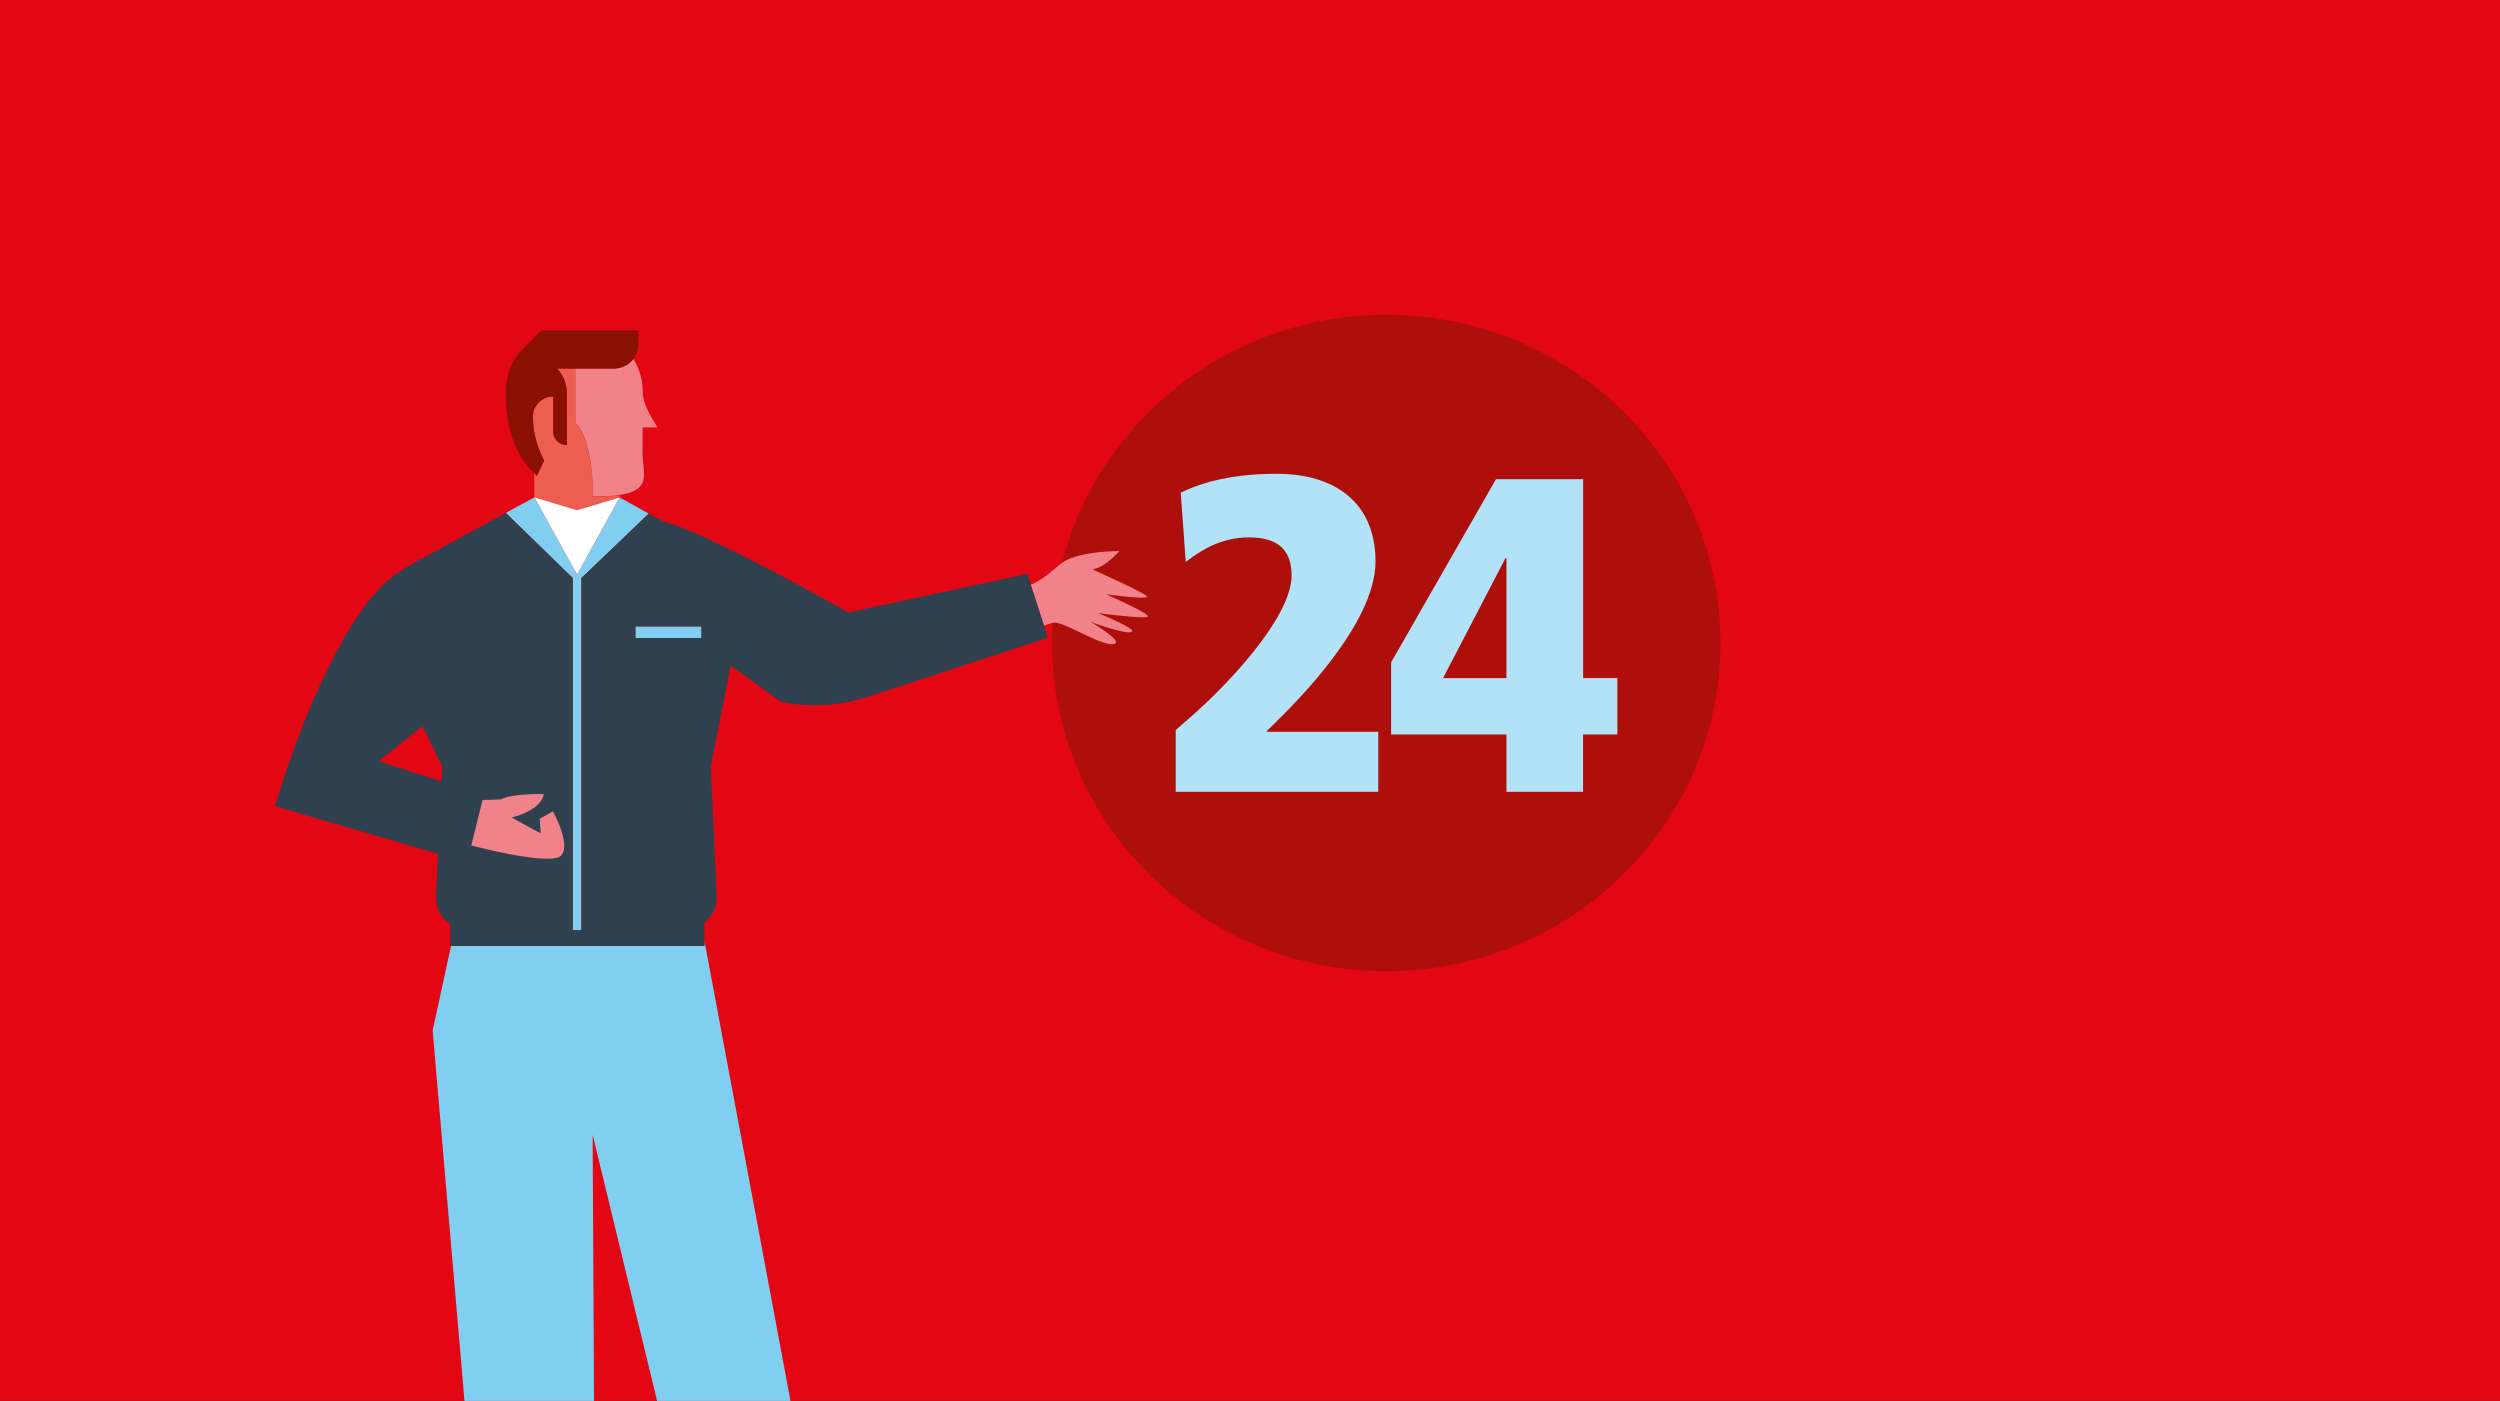
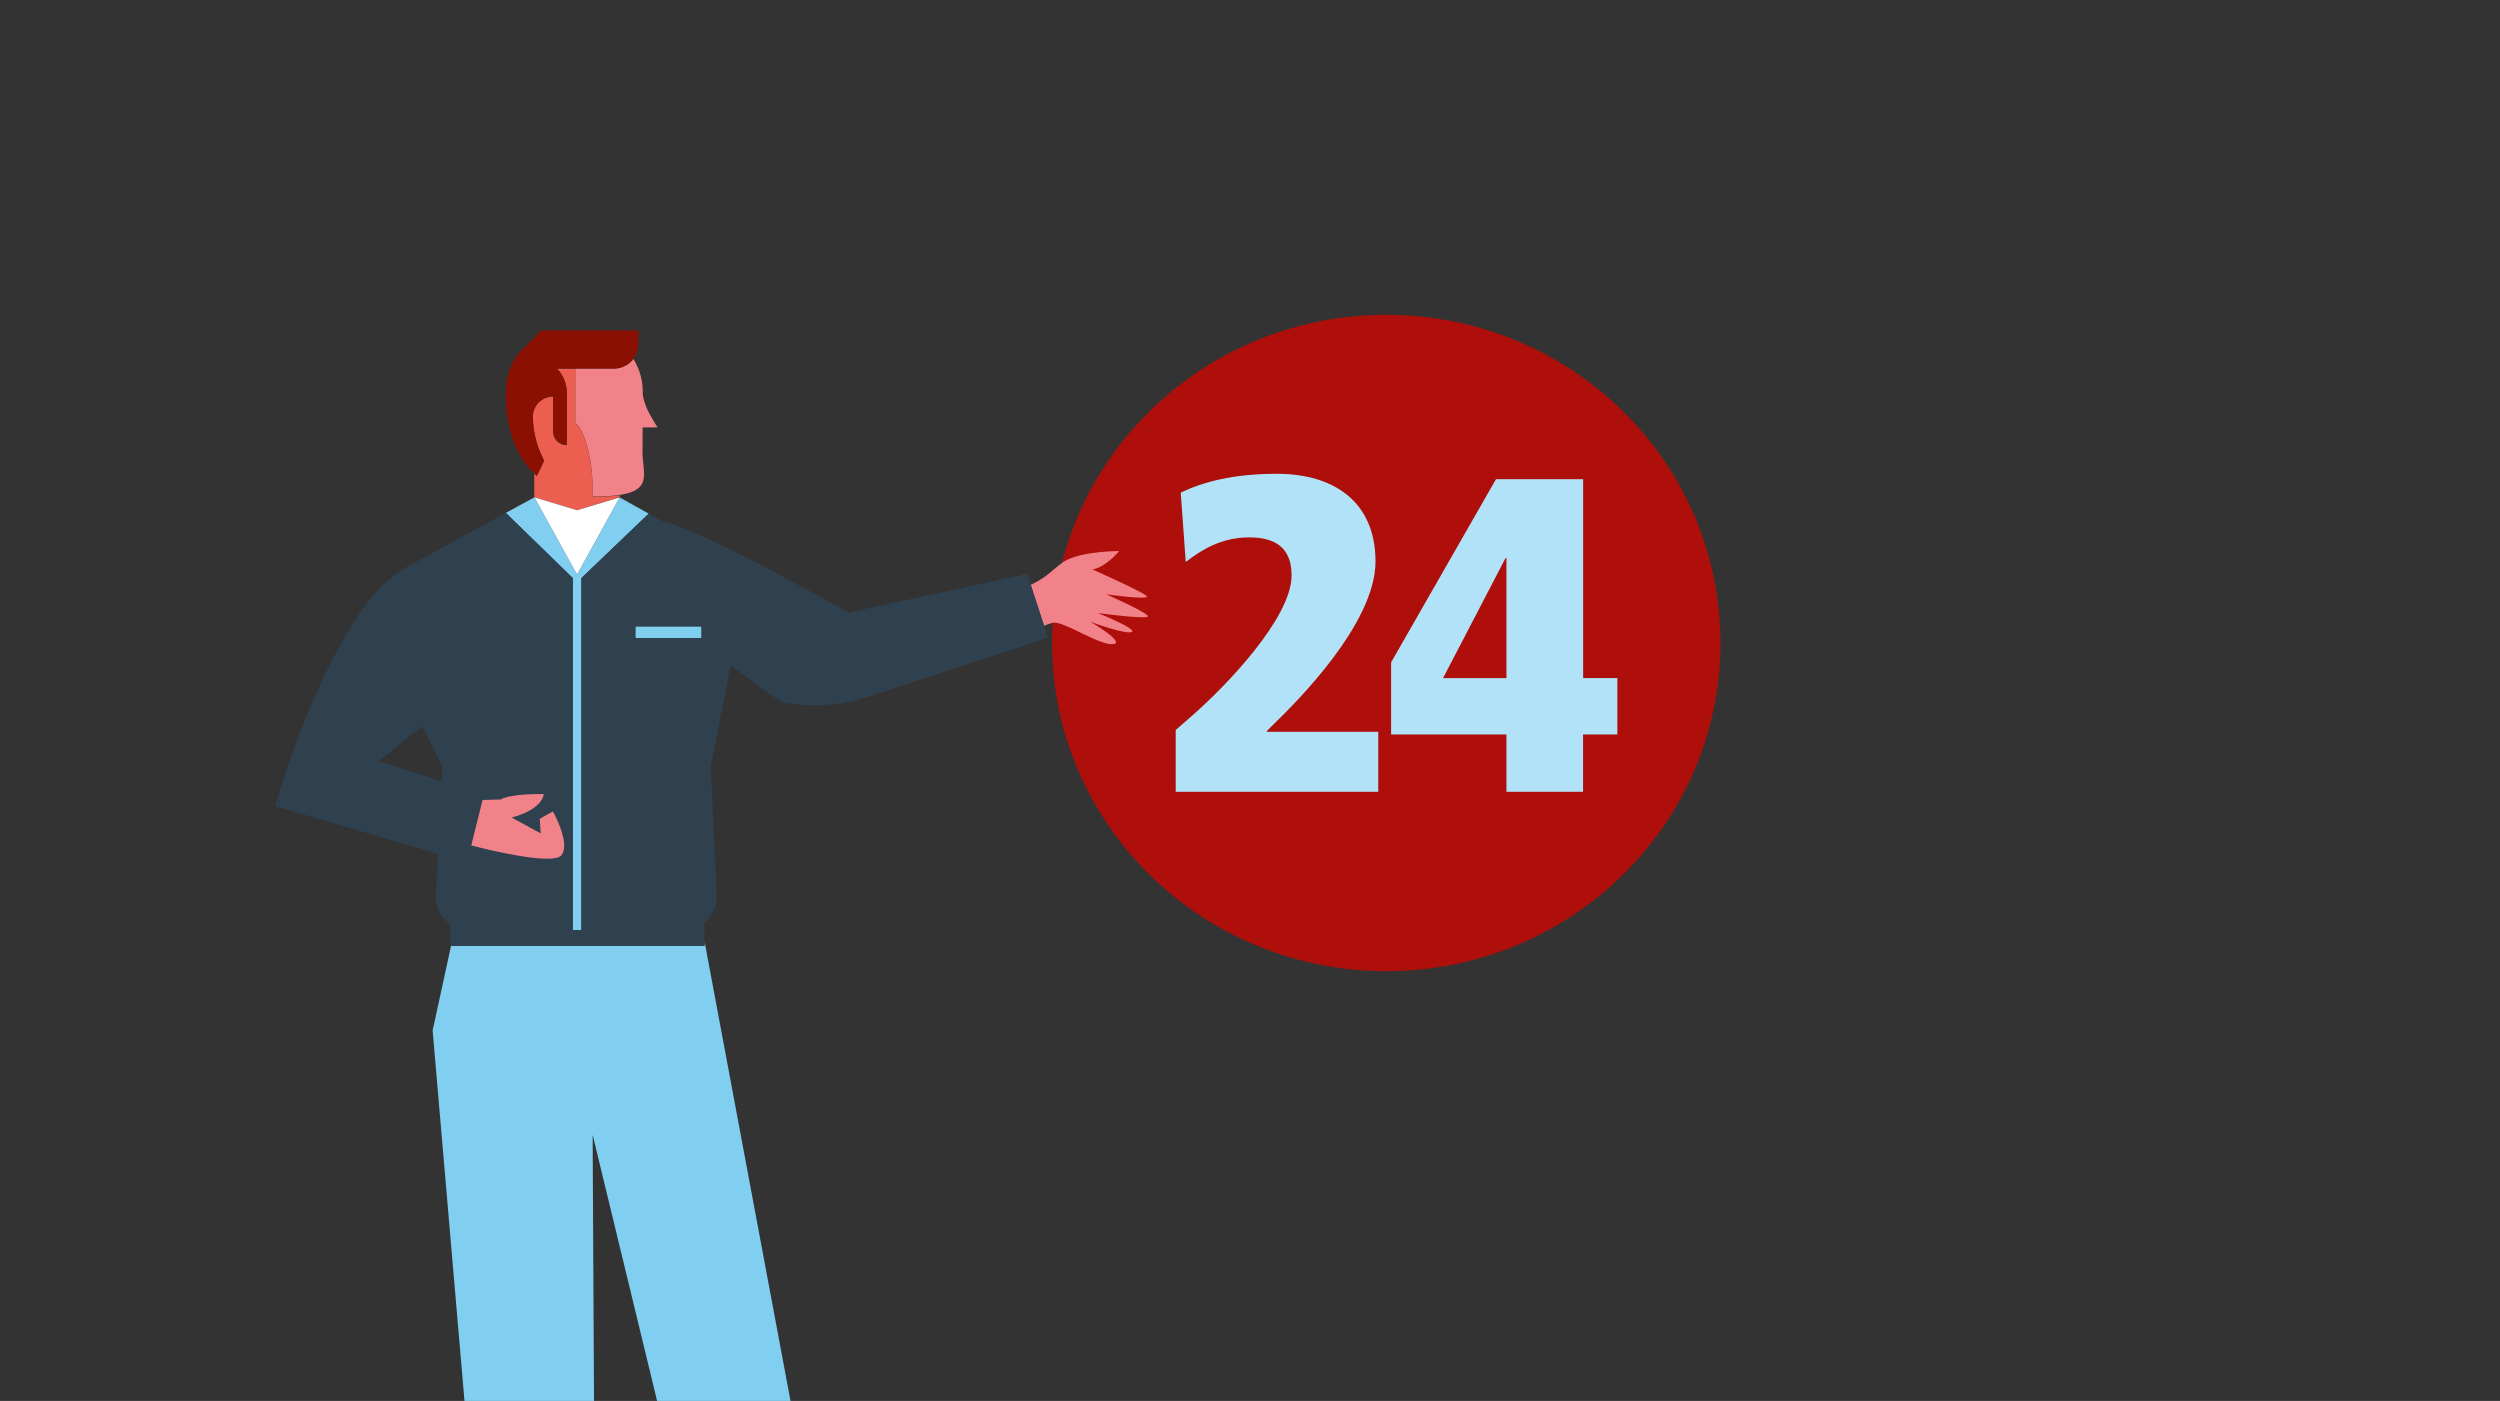
<svg xmlns="http://www.w3.org/2000/svg" id="Ebene_1" data-name="Ebene 1" viewBox="0 0 737 413">
  <rect x="0" y="0" width="737" height="413" fill="#333333" stroke="none" />
  <defs>
    <style>.cls-1{fill:#e30613;}.cls-2{clip-path:url(#clip-path);}.cls-3{fill:#ae0f0a;}.cls-4{fill:#b2e2f7;}.cls-5{fill:none;}.cls-6{fill:#f18289;}.cls-7{fill:#80cff1;}.cls-8{fill:#eb5e50;}.cls-9{fill:#2f404e;}.cls-10{fill:#fff;}.cls-11{fill:#8a1002;}</style>
    <clipPath id="clip-path">
      <polygon class="cls-1" points="737.98 -1.17 -1.02 -0.17 -1.02 414.45 737.98 413.45 737.98 -1.17" />
    </clipPath>
  </defs>
-   <polygon class="cls-1" points="737.98 -1.17 -1.02 -0.17 -1.02 414.45 737.98 413.45 737.98 -1.17" />
  <g class="cls-2">
    <ellipse class="cls-3" cx="408.67" cy="189.55" rx="98.53" ry="96.75" />
    <path class="cls-4" d="M346.6,233.42V215.2l4.7-4.1c10-8.71,29.46-28.91,29.46-41.46,0-8-4.58-11.22-12.51-11.22-8.2,0-14.12,3.7-18.69,7.26l-1.48-20.47c6.72-3.17,15.46-5.54,28.37-5.54,16.68,0,29.05,8.18,29.05,25.88,0,18.48-23.94,42-29.59,47.53l-2.42,2.38v.27h32.82v17.69Z" />
    <path class="cls-4" d="M466.69,216.52v16.9H444.1v-16.9h-34V195.26l30.92-54h25.69v58.63h10.09v16.64Zm-22.59-52h-.27l-18.42,35.39H444.1Z" />
    <polygon class="cls-5" points="130.15 230.38 130.36 225.86 124.54 214.11 111.63 224.38 130.15 230.38" />
    <path class="cls-6" d="M338.37,181.73c.47-.9-12.26-6.53-12.26-6.53s13,1.78,11.94.55-16-7.88-16-7.88c3.89-.63,7.9-5.41,7.9-5.41s-12-.06-16.84,3.46c-3,2.22-5,4.61-9.27,6.48l3.93,12.09a23.91,23.91,0,0,1,2.63-.89c2.93-.66,13.62,6.64,17.68,6.29s-6.64-6.59-6.64-6.59,10.42,3.82,12.19,3-10-5.58-10-5.58S337.91,182.63,338.37,181.73Z" />
    <polygon class="cls-7" points="207.72 277.65 207.72 278.83 132.97 278.83 127.54 303.79 142.58 478.65 150.94 479.28 163.01 480.19 165.19 480.36 173.01 480.95 175.47 481.14 174.71 334.53 211.14 484.95 211.34 484.91 235.75 479.88 245.19 477.93 207.72 277.65" />
    <path class="cls-6" d="M189.45,126h4.43s-1-1.44-2-3.32a18.78,18.78,0,0,1-2.4-6.3c0-.13,0-.27,0-.39a18.55,18.55,0,0,0-2.76-10.19,7.22,7.22,0,0,1-5.74,2.85H169.59v16s1.58,1.09,3,5.19a46.16,46.16,0,0,1,2.06,13.09v3.43c.34,0,.68,0,1,0a47.57,47.57,0,0,0,7-.45c9.84-1.47,6.76-6.57,6.76-12.54Z" />
    <path class="cls-8" d="M175.65,146.4c-.33,0-.67,0-1,0v-3.43a46.16,46.16,0,0,0-2.06-13.09c-1.41-4.1-3-5.19-3-5.19v-16h-5.4a10.55,10.55,0,0,1,2.88,7v15.55h0a4,4,0,0,1-3-1.35,3.82,3.82,0,0,1-1-2.54V116.91a5.93,5.93,0,0,0-6,5.88h0a27,27,0,0,0,.95,7,27.31,27.31,0,0,0,2.38,6l-2.14,4.49c-.25-.22-.51-.45-.76-.69v7l12.57,3.8,11.82-3.58.47-.22.1,0,.18,0V146A47.57,47.57,0,0,1,175.65,146.4Z" />
    <polygon class="cls-9" points="182.41 146.61 181.94 146.84 182.51 146.66 182.41 146.61" />
-     <polygon class="cls-7" points="157.55 146.61 157.55 146.61 157.55 146.61 149.11 151.2 149.11 151.2 157.55 146.61" />
    <polygon class="cls-7" points="191.25 151.42 191.25 151.42 182.69 146.61 182.69 146.76 191.25 151.42" />
    <polygon class="cls-7" points="182.69 146.76 182.69 146.61 182.62 146.72 182.69 146.76" />
-     <polygon class="cls-7" points="157.55 146.61 157.55 146.61 157.55 146.61 157.55 146.61" />
    <polygon class="cls-7" points="169.98 169.13 169.98 169.37 170.12 169.37 169.98 169.13" />
    <polygon class="cls-7" points="182.69 146.76 182.62 146.72 177.49 156.03 170.12 169.37 170.12 169.37 170.12 169.37 169.98 169.37 169.98 169.13 162.75 156.03 157.55 146.61 157.55 146.61 157.55 146.61 149.11 151.2 168.85 170.42 168.85 267.79 168.85 269.27 168.85 274.21 169.98 274.21 171.39 274.21 171.39 269.27 171.39 267.79 171.39 170.44 191.25 151.42 182.69 146.76" />
    <polygon class="cls-10" points="182.62 146.72 182.69 146.61 182.51 146.66 182.62 146.72" />
    <polygon class="cls-10" points="182.51 146.66 181.94 146.84 170.12 150.41 157.55 146.61 157.55 146.61 162.75 156.03 169.98 169.13 170.12 169.37 170.12 169.37 177.49 156.03 182.62 146.72 182.51 146.66" />
-     <polygon class="cls-10" points="170.12 169.37 170.12 169.37 170.12 169.37 170.12 169.37" />
    <path class="cls-1" d="M163,239.17l-3.88,2.16.28,4.32-7.16-3.92-1.42-.78a21.26,21.26,0,0,0,2.06-.6c2.6-.9,6.8-2.86,7.45-6.28,0,0-9.35-.29-12.77,1.59l-1,0-4.3.14-3.33,13.38s4,1.07,8.91,2.09c7,1.48,16,2.86,17.65.83C168.34,248.71,163,239.17,163,239.17Z" />
    <path class="cls-11" d="M159.57,97.4l-5.92,6v0c-2.84,3-4.55,7.17-4.55,12.5,0,11.46,3.49,19,8.44,23.67.25.24.51.47.76.69l2.14-4.49a27.31,27.31,0,0,1-2.38-6,27,27,0,0,1-.95-7h0a5.93,5.93,0,0,1,6-5.88V127.3a3.82,3.82,0,0,0,1,2.54,4,4,0,0,0,3,1.35h0V115.64a10.55,10.55,0,0,0-2.88-7H181a7.22,7.22,0,0,0,5.74-2.85,6.93,6.93,0,0,0,1.46-4.22V97.4Z" />
    <path class="cls-9" d="M307.8,184.49l-3.93-12.09-1-3.21-52.78,11.39S208.74,157,195.47,153.71l-4.22-2.29-19.86,19V274.21h-2.54V170.42L149.11,151.2l-27.55,15a20.67,20.67,0,0,0-3.45,2.25c-12.64,7-27.3,36.65-37,69.23l48,14-.56,12.45a9.63,9.63,0,0,0,4.17,8.32v6.42h74.92V272a9.62,9.62,0,0,0,3.62-7.89l-1.73-38.23,5.88-29.66,15,10.76a51.36,51.36,0,0,0,25.66-1.63L308.94,188ZM130.15,230.38l-18.52-6,12.91-10.27,5.82,11.75Zm76.58-42.3H187.38v-3.34h19.35Z" />
    <polygon class="cls-7" points="200.55 184.74 187.38 184.74 187.38 188.08 201.36 188.08 206.73 188.08 206.73 184.74 200.55 184.74" />
    <path class="cls-6" d="M165.49,252.14c-1.68,2-10.6.65-17.65-.83-4.9-1-8.91-2.09-8.91-2.09l3.33-13.38,4.3-.14,1,0c3.42-1.88,12.77-1.59,12.77-1.59-.65,3.42-4.85,5.38-7.45,6.28a21.26,21.26,0,0,1-2.06.6l1.42.78,7.16,3.92-.28-4.32,3.88-2.16S168.34,248.71,165.49,252.14Z" />
  </g>
</svg>